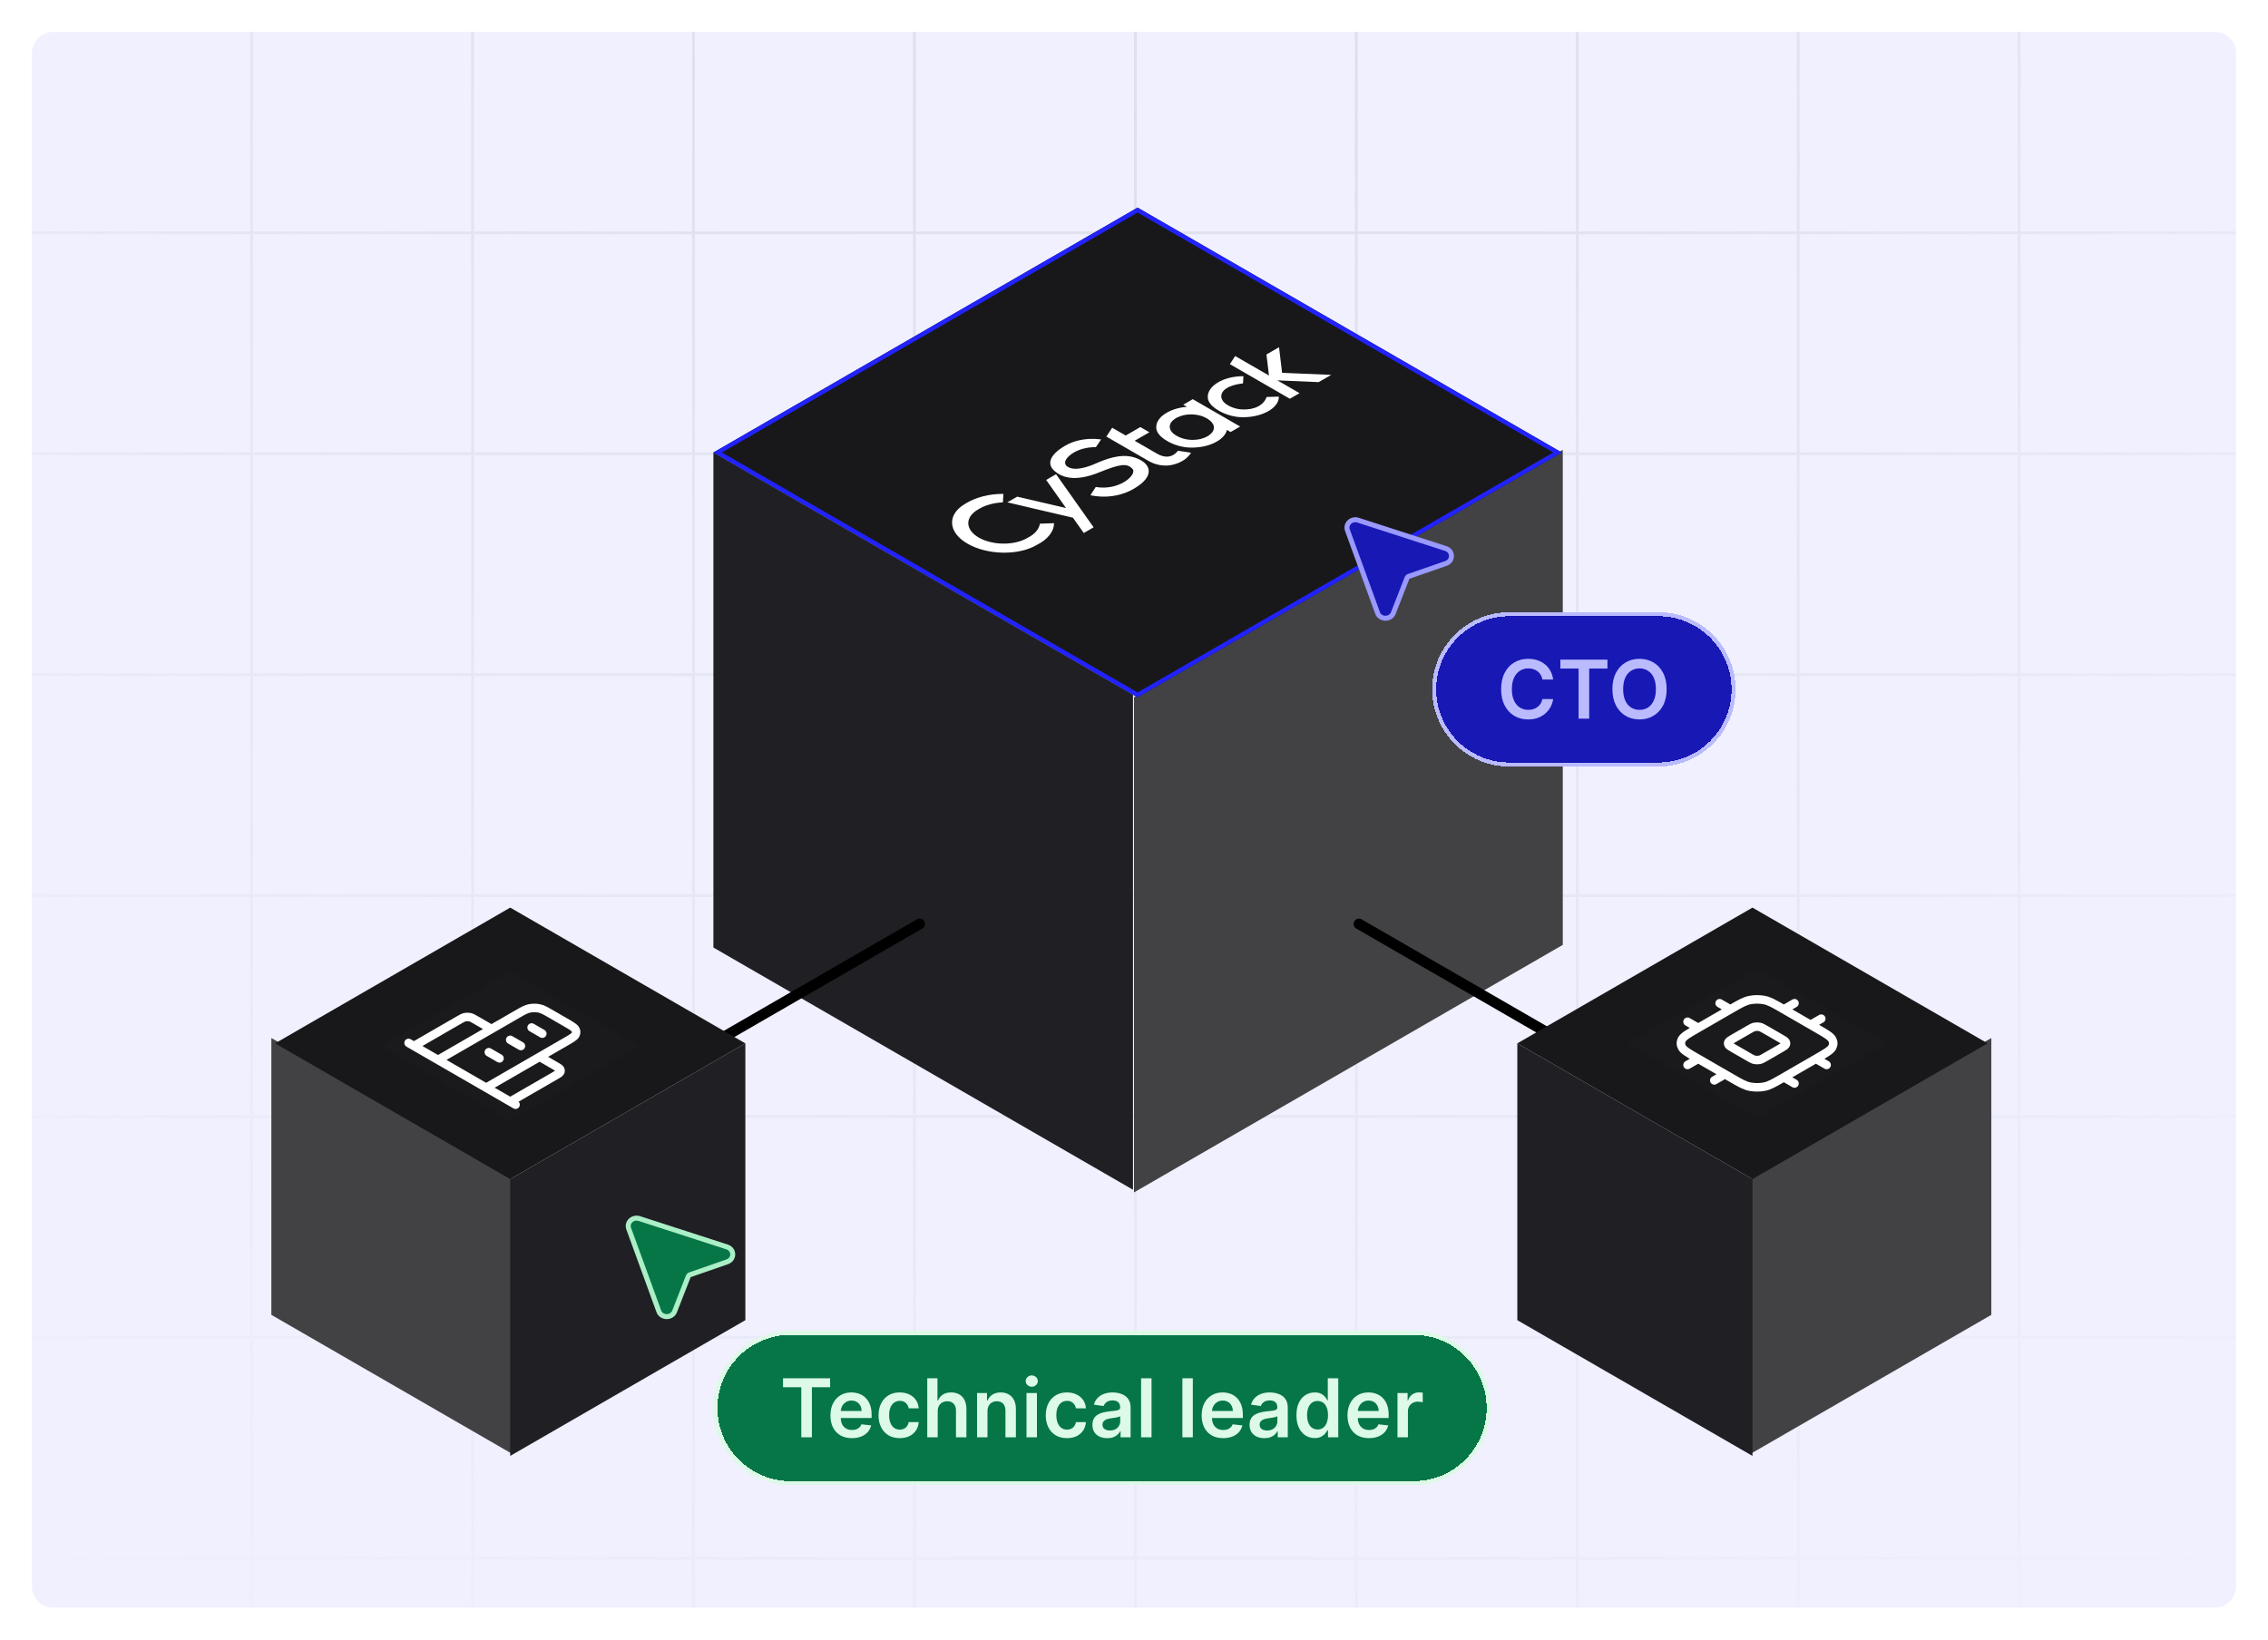
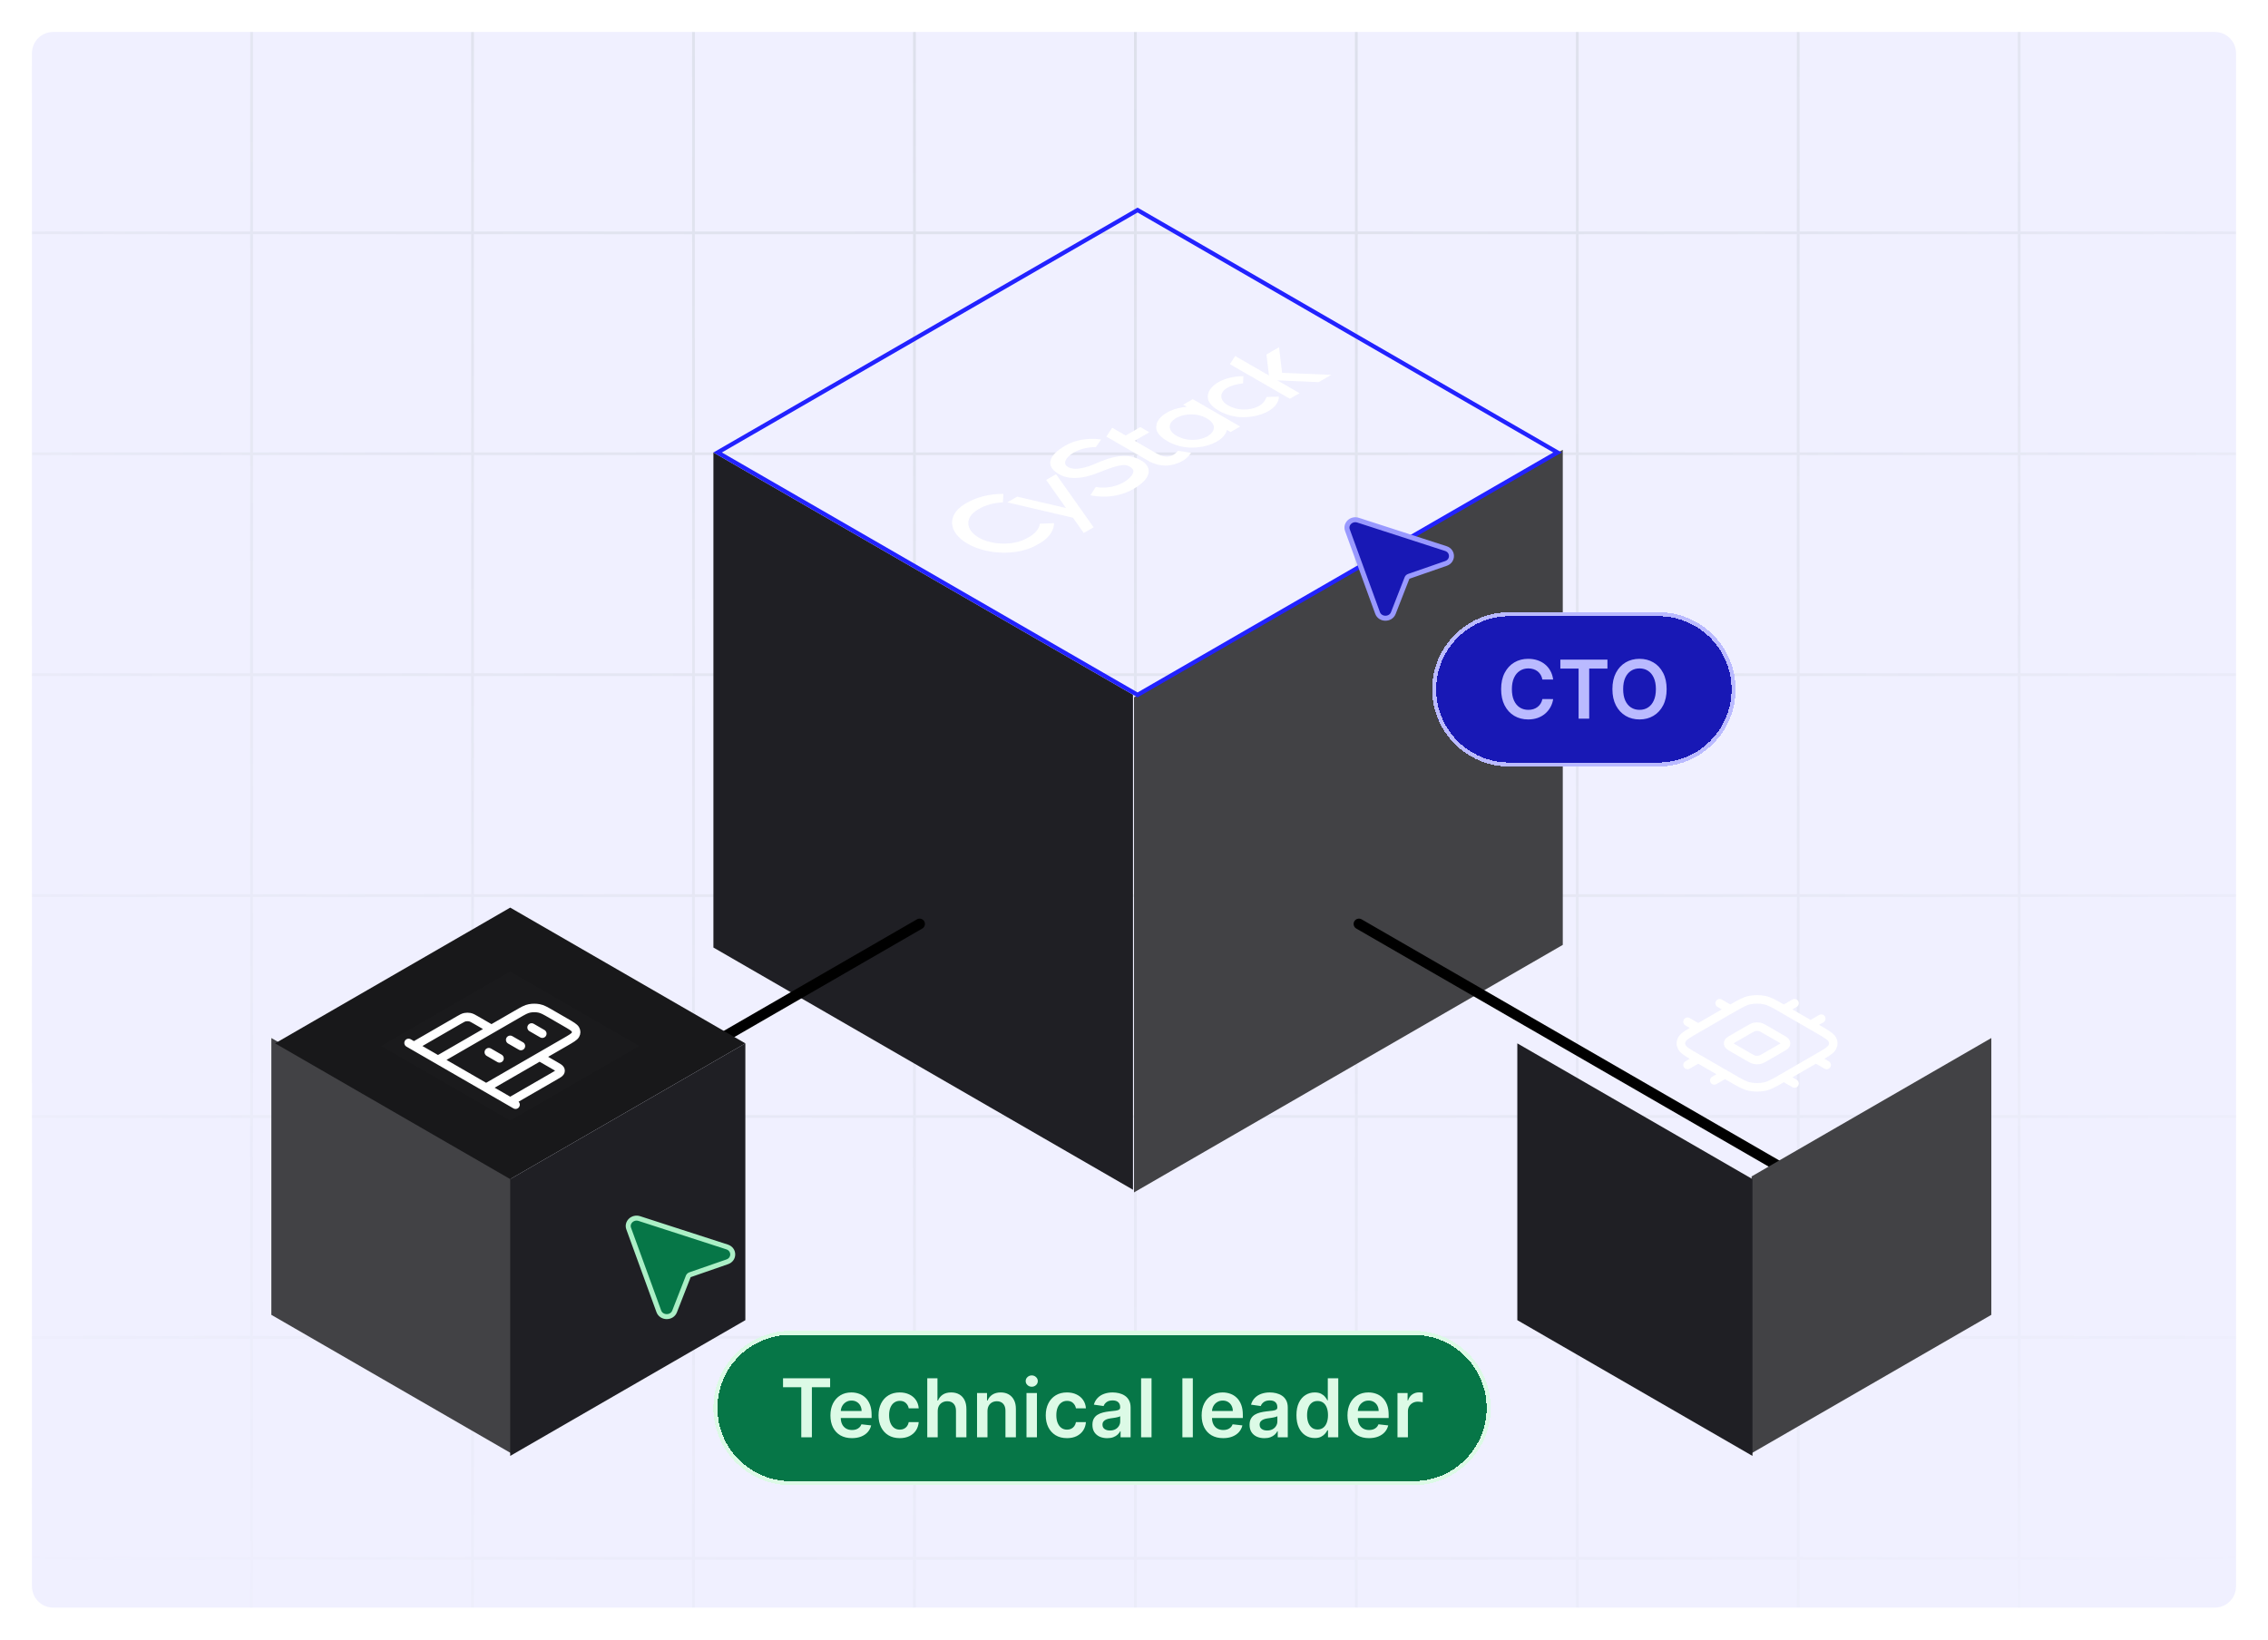
<svg xmlns="http://www.w3.org/2000/svg" width="426" height="308" viewBox="0 0 426 308" fill="none">
  <g filter="url(#filter0_d_1938_41744)">
    <g clip-path="url(#clip0_1938_41744)">
      <path d="M6 10C6 7.791 7.791 6 10 6H416C418.209 6 420 7.791 420 10V298C420 300.209 418.209 302 416 302H10C7.791 302 6 300.209 6 298V10Z" fill="#F0F0FF" />
      <mask id="mask0_1938_41744" style="mask-type:alpha" maskUnits="userSpaceOnUse" x="-161" y="-288" width="748" height="747">
        <rect width="747" height="747" transform="translate(-160.5 -288)" fill="url(#paint0_radial_1938_41744)" />
      </mask>
      <g mask="url(#mask0_1938_41744)">
        <g clip-path="url(#clip1_1938_41744)">
          <g clip-path="url(#clip2_1938_41744)">
            <line x1="5.759" y1="-288" x2="5.759" y2="459" stroke="#D0D5DD" stroke-width="0.519" />
            <line x1="47.259" y1="-288" x2="47.259" y2="459" stroke="#D0D5DD" stroke-width="0.519" />
            <line x1="88.759" y1="-288" x2="88.759" y2="459" stroke="#D0D5DD" stroke-width="0.519" />
            <line x1="130.259" y1="-288" x2="130.259" y2="459" stroke="#D0D5DD" stroke-width="0.519" />
            <line x1="171.759" y1="-288" x2="171.759" y2="459" stroke="#D0D5DD" stroke-width="0.519" />
            <line x1="213.259" y1="-288" x2="213.259" y2="459" stroke="#D0D5DD" stroke-width="0.519" />
            <line x1="254.759" y1="-288" x2="254.759" y2="459" stroke="#D0D5DD" stroke-width="0.519" />
            <line x1="296.259" y1="-288" x2="296.259" y2="459" stroke="#D0D5DD" stroke-width="0.519" />
            <line x1="337.759" y1="-288" x2="337.759" y2="459" stroke="#D0D5DD" stroke-width="0.519" />
            <line x1="379.259" y1="-288" x2="379.259" y2="459" stroke="#D0D5DD" stroke-width="0.519" />
          </g>
          <g clip-path="url(#clip3_1938_41744)">
            <line x1="-285" y1="43.741" x2="711" y2="43.741" stroke="#D0D5DD" stroke-width="0.519" />
            <line x1="-285" y1="85.241" x2="711" y2="85.241" stroke="#D0D5DD" stroke-width="0.519" />
            <line x1="-285" y1="126.741" x2="711" y2="126.741" stroke="#D0D5DD" stroke-width="0.519" />
            <line x1="-285" y1="168.241" x2="711" y2="168.241" stroke="#D0D5DD" stroke-width="0.519" />
            <line x1="-285" y1="209.741" x2="711" y2="209.741" stroke="#D0D5DD" stroke-width="0.519" />
            <line x1="-285" y1="251.241" x2="711" y2="251.241" stroke="#D0D5DD" stroke-width="0.519" />
            <line x1="-285" y1="292.741" x2="711" y2="292.741" stroke="#D0D5DD" stroke-width="0.519" />
          </g>
        </g>
      </g>
      <rect width="93" height="93" transform="matrix(0.866 -0.5 2.20305e-08 1 213 131)" fill="#424245" />
      <path d="M134 85L212.808 130.5L212.808 223.5L134 178L134 85Z" fill="#1F1F24" />
      <g filter="url(#filter1_ddd_1938_41744)">
-         <rect width="92" height="92" transform="matrix(0.866 -0.5 0.866 0.5 134 85)" fill="#18181A" />
        <rect x="0.796" width="91.08" height="91.08" transform="matrix(0.866 -0.5 0.866 0.5 134.107 85.398)" stroke="#2222FF" stroke-width="0.92" />
        <path d="M244.092 73.859L239.928 71.455L240.607 71.483L247.679 71.787L250.042 70.423L240.816 70.032L240.242 65.226L237.88 66.59L238.292 70.047L238.303 70.147L238.304 70.147L238.351 70.544L232.002 66.88L231.009 68.407L242.271 74.91L244.092 73.859Z" fill="white" />
        <path d="M237.902 74.577C237.366 76.127 235.644 77.015 233.33 76.919C232.904 76.899 232.487 76.836 232.098 76.733C232.064 76.725 232.032 76.714 231.999 76.705C231.651 76.608 231.325 76.486 231.03 76.342C230.786 76.224 230.561 76.094 230.356 75.953C229.821 75.586 229.49 75.134 229.407 74.657C229.239 73.32 230.782 72.324 233.479 72.017C233.495 71.703 233.509 71.392 233.531 71.048C233.531 70.927 233.54 70.8 233.55 70.673C229.736 70.645 226.611 72.589 226.868 74.789C226.952 75.506 227.51 76.183 228.315 76.763C228.323 76.768 228.331 76.772 228.34 76.777C228.545 76.923 228.766 77.061 229.001 77.191C229.181 77.294 229.362 77.393 229.556 77.487L229.661 77.531C230.665 77.996 231.838 78.318 233.079 78.366C236.888 78.514 240.257 76.709 240.208 74.509L239.977 74.515L237.902 74.577Z" fill="white" />
        <path d="M221.728 84.743L221.722 84.747C221.567 84.722 221.41 84.698 221.253 84.674C221.213 84.728 221.179 84.774 221.143 84.815C220.162 85.943 218.851 86.093 217.354 85.244C216.387 84.694 215.436 84.136 214.477 83.583L213.121 82.8L215.883 81.205L214.211 80.239L214.194 80.249L214.172 80.236L211.436 81.816C211.105 81.625 210.772 81.433 210.439 81.241C209.918 80.94 209.4 80.641 208.901 80.352L207.808 82.017L215.984 86.737L215.99 86.734C217.458 87.485 219.096 87.663 220.59 87.224C222.14 86.769 223.1 86.018 223.72 85.053C223.169 84.969 222.441 84.855 221.728 84.743Z" fill="white" />
        <path d="M213.065 85.931C210.445 85.102 207.515 86.35 206.015 86.987C205.509 87.204 202.097 88.823 200.447 87.624C199.24 86.749 201.025 84.932 203.447 84.294C204.16 84.107 205.042 83.967 205.832 84.011L206.823 82.548C206.138 82.456 205.433 82.425 204.732 82.454C203.379 82.506 201.648 82.8 200.049 83.738C196.87 85.607 196.746 87.307 198.034 88.442C199.322 89.577 201.691 90.667 206.462 88.738C210.489 87.109 211.716 86.976 212.735 88.106C213.647 89.111 210.298 92.243 205.812 91.483L204.814 93.031C205.649 93.221 209.339 93.917 212.945 91.826C217.228 89.353 216.125 86.897 213.065 85.931Z" fill="white" />
        <path d="M195.321 98.379C195.175 99.415 194.333 100.376 192.974 101.056L192.923 101.086C190.463 102.506 186.396 102.459 183.84 100.983C181.283 99.508 181.221 97.17 183.658 95.737C183.743 95.688 183.823 95.632 183.916 95.587C185.097 94.883 186.68 94.45 188.372 94.37L188.441 93.299L188.469 92.776C185.803 92.755 183.283 93.451 181.613 94.456C181.487 94.52 181.371 94.595 181.252 94.664C177.856 96.674 178.033 99.996 181.736 102.134C185.439 104.272 191.228 104.395 194.667 102.409L194.74 102.367C195.755 101.86 196.569 101.232 197.127 100.527C197.685 99.822 197.974 99.056 197.974 98.28L197.047 98.316L195.321 98.379Z" fill="white" />
        <path d="M222.245 76.023L222.935 76.421L222.878 76.426C221.765 76.522 220.713 76.782 219.825 77.181L219.793 77.2C219.647 77.265 219.507 77.335 219.372 77.406C219.302 77.446 219.232 77.486 219.161 77.527C219.091 77.568 219.021 77.608 218.951 77.649C218.828 77.727 218.707 77.808 218.595 77.892L218.562 77.91C217.87 78.423 217.42 79.03 217.254 79.673L217.246 79.706C217.222 79.8 217.21 79.897 217.199 79.993C217.192 80.056 217.187 80.121 217.184 80.184C217.184 80.206 217.18 80.227 217.18 80.248C217.18 80.332 217.174 80.415 217.19 80.498C217.275 81.215 217.832 81.892 218.636 82.472C218.644 82.477 218.653 82.482 218.661 82.487C218.867 82.632 219.087 82.77 219.322 82.9C219.502 83.004 219.679 83.106 219.878 83.196L219.982 83.241C220.991 83.702 222.159 84.028 223.4 84.076C223.544 84.081 223.686 84.079 223.828 84.08L223.828 84.087C223.908 84.088 223.985 84.083 224.065 84.082L224.151 84.079C225.715 84.041 227.203 83.68 228.343 83.061C228.411 83.022 228.479 82.983 228.547 82.944C228.616 82.904 228.684 82.865 228.751 82.826C229.676 82.256 230.273 81.535 230.459 80.762L231.149 81.16L232.938 80.127L224.037 74.988L222.245 76.023ZM226.994 78.793C227.243 78.964 227.453 79.152 227.621 79.353C227.638 79.372 227.656 79.39 227.671 79.409C227.849 79.634 227.958 79.875 227.994 80.121C228.044 80.476 227.954 80.834 227.732 81.166C227.523 81.435 227.243 81.684 226.902 81.903L226.738 81.998C226.359 82.195 225.928 82.356 225.463 82.476C224.887 82.605 224.268 82.656 223.653 82.627C223.226 82.607 222.809 82.544 222.419 82.441C222.387 82.432 222.355 82.422 222.321 82.413C221.973 82.316 221.648 82.194 221.352 82.05C221.109 81.932 220.884 81.802 220.68 81.662C220.21 81.347 219.897 80.966 219.773 80.557C219.649 80.148 219.719 79.728 219.976 79.34C220.187 79.063 220.473 78.807 220.823 78.581L220.985 78.488C221.376 78.285 221.819 78.12 222.299 77.999C222.971 77.85 223.699 77.809 224.408 77.88C225.116 77.952 225.777 78.133 226.321 78.404C226.565 78.522 226.79 78.652 226.994 78.793Z" fill="white" />
        <path d="M196.5 90.157L200.233 95.44L191.058 93.299L189.2 94.372L201.532 97.257L203.56 100.122L203.562 100.127L205.247 99.155L205.245 99.15L205.41 99.054L198.361 89.083L196.5 90.157Z" fill="white" />
      </g>
      <path d="M255.25 173.567L340.982 223.064" stroke="black" stroke-width="2" stroke-linecap="round" />
      <path d="M172.732 173.567L87 223.064" stroke="black" stroke-width="2" stroke-linecap="round" />
      <rect width="52" height="52" transform="matrix(-0.866 -0.5 -2.20305e-08 1 96 221)" fill="#424245" />
      <rect width="51" height="52" transform="matrix(-0.866 0.5 2.20305e-08 1 140 196)" fill="#1F1F24" />
      <g clip-path="url(#clip4_1938_41744)">
        <rect width="51" height="51" transform="matrix(-0.866 -0.5 -0.866 0.5 140 196)" fill="#18181A" />
        <g clip-path="url(#clip5_1938_41744)">
          <rect width="28" height="28" transform="matrix(-0.866 -0.5 -0.866 0.5 120.081 196.5)" fill="white" fill-opacity="0.01" />
          <g clip-path="url(#clip6_1938_41744)">
            <path d="M101.359 198.53L104.272 200.213C104.835 200.537 105.116 200.7 105.222 200.887C105.315 201.052 105.315 201.229 105.222 201.394C105.116 201.581 104.835 201.744 104.272 202.069L95.833 206.942M92.316 193.31L89.402 191.627C88.84 191.302 88.558 191.14 88.234 191.079C87.948 191.026 87.641 191.026 87.356 191.079C87.031 191.14 86.75 191.302 86.187 191.627L77.747 196.5M82.269 199.11L97.139 190.525C98.264 189.875 98.827 189.55 99.476 189.429C100.047 189.322 100.661 189.322 101.232 189.429C101.881 189.55 102.444 189.875 103.569 190.525L106.181 192.033C107.307 192.683 107.87 193.008 108.08 193.383C108.266 193.712 108.266 194.067 108.08 194.397C107.87 194.771 107.307 195.096 106.181 195.746L91.311 204.331M76.743 195.92L96.837 207.522M101.861 194.18L99.852 193.019M97.842 196.5L95.833 195.34M93.823 198.82L91.814 197.66" stroke="white" stroke-width="1.6" stroke-linecap="round" stroke-linejoin="round" />
          </g>
        </g>
      </g>
      <rect width="52" height="52" transform="matrix(0.866 -0.5 2.20305e-08 1 329 221)" fill="#424245" />
      <rect width="51" height="52" transform="matrix(0.866 0.5 -2.20305e-08 1 285 196)" fill="#1F1F24" />
      <g clip-path="url(#clip7_1938_41744)">
-         <rect width="51" height="51" transform="matrix(0.866 -0.5 0.866 0.5 285 196)" fill="#18181A" />
        <g clip-path="url(#clip8_1938_41744)">
          <rect width="28" height="28" transform="matrix(0.866 -0.5 0.866 0.5 305.785 196)" fill="white" fill-opacity="0.01" />
          <g clip-path="url(#clip9_1938_41744)">
            <path d="M316.972 191.939L318.981 193.1M323 188.459L325.01 189.619M335.057 202.381L337.067 203.541M341.085 198.9L343.095 200.061M335.057 189.619L337.067 188.459M340.081 192.519L342.09 191.359M316.972 200.061L318.981 198.9M321.996 202.961L324.005 201.801M334.856 202.497L341.286 198.784C342.975 197.81 343.819 197.322 344.135 196.761C344.413 196.266 344.413 195.734 344.135 195.239C343.819 194.678 342.975 194.19 341.286 193.216L334.856 189.503C333.168 188.528 332.324 188.041 331.351 187.859C330.495 187.698 329.572 187.698 328.716 187.859C327.743 188.041 326.899 188.528 325.211 189.503L318.78 193.216C317.092 194.19 316.248 194.678 315.932 195.239C315.654 195.734 315.654 196.266 315.932 196.761C316.248 197.322 317.092 197.81 318.78 198.784L325.211 202.497C326.899 203.472 327.743 203.959 328.716 204.141C329.572 204.302 330.495 204.302 331.351 204.141C332.324 203.959 333.168 203.472 334.856 202.497ZM331.641 198.552L334.454 196.928C335.017 196.603 335.298 196.441 335.404 196.254C335.496 196.089 335.496 195.911 335.404 195.746C335.298 195.559 335.017 195.397 334.454 195.072L331.641 193.448C331.078 193.123 330.797 192.96 330.473 192.899C330.187 192.846 329.88 192.846 329.594 192.899C329.27 192.96 328.989 193.123 328.426 193.448L325.613 195.072C325.05 195.397 324.769 195.559 324.663 195.746C324.57 195.911 324.57 196.089 324.663 196.254C324.769 196.441 325.05 196.603 325.613 196.928L328.426 198.552C328.989 198.877 329.27 199.04 329.594 199.101C329.88 199.154 330.187 199.154 330.472 199.101C330.797 199.04 331.078 198.877 331.641 198.552Z" stroke="white" stroke-width="1.6" stroke-linecap="round" stroke-linejoin="round" />
          </g>
        </g>
      </g>
      <path d="M271.566 103.05L255.086 97.717C253.847 97.316 252.663 98.433 253.088 99.6L258.745 115.136C259.226 116.455 261.198 116.476 261.708 115.166L264.271 108.605C264.302 108.525 264.351 108.453 264.415 108.394C264.478 108.334 264.555 108.288 264.639 108.259L271.599 105.843C272.988 105.362 272.966 103.502 271.566 103.05Z" fill="#1818B5" stroke="#9999FF" stroke-width="0.938" />
      <g filter="url(#filter2_dd_1938_41744)">
        <path d="M269 127.5C269 119.492 275.492 113 283.5 113H311.5C319.508 113 326 119.492 326 127.5C326 135.508 319.508 142 311.5 142H283.5C275.492 142 269 135.508 269 127.5Z" fill="#1818B5" shape-rendering="crispEdges" />
        <path d="M269.381 127.5C269.381 119.702 275.702 113.381 283.5 113.381H311.5C319.298 113.381 325.619 119.702 325.619 127.5C325.619 135.298 319.298 141.619 311.5 141.619H283.5C275.702 141.619 269.381 135.298 269.381 127.5Z" stroke="#BABAFF" stroke-width="0.762" shape-rendering="crispEdges" />
        <path d="M291.73 125.654H289.706C289.648 125.322 289.541 125.028 289.386 124.772C289.231 124.512 289.038 124.292 288.807 124.111C288.576 123.931 288.313 123.796 288.017 123.705C287.724 123.612 287.409 123.565 287.069 123.565C286.467 123.565 285.933 123.716 285.467 124.019C285.002 124.319 284.637 124.759 284.374 125.34C284.11 125.918 283.978 126.623 283.978 127.457C283.978 128.305 284.11 129.019 284.374 129.6C284.641 130.178 285.005 130.615 285.467 130.91C285.933 131.203 286.465 131.349 287.064 131.349C287.396 131.349 287.706 131.306 287.995 131.219C288.287 131.129 288.549 130.997 288.78 130.824C289.015 130.651 289.211 130.438 289.37 130.185C289.532 129.933 289.644 129.644 289.706 129.319L291.73 129.33C291.654 129.857 291.49 130.351 291.238 130.813C290.989 131.275 290.662 131.683 290.258 132.036C289.854 132.387 289.381 132.661 288.84 132.859C288.298 133.054 287.697 133.152 287.037 133.152C286.063 133.152 285.193 132.926 284.428 132.475C283.663 132.024 283.06 131.372 282.62 130.521C282.179 129.669 281.959 128.648 281.959 127.457C281.959 126.262 282.181 125.241 282.625 124.393C283.069 123.541 283.674 122.89 284.439 122.439C285.204 121.988 286.07 121.762 287.037 121.762C287.654 121.762 288.228 121.849 288.758 122.022C289.289 122.195 289.762 122.45 290.177 122.785C290.592 123.117 290.933 123.525 291.2 124.009C291.47 124.489 291.647 125.037 291.73 125.654ZM293.082 123.597V121.914H301.927V123.597H298.501V133H296.509V123.597H293.082ZM313.047 127.457C313.047 128.651 312.824 129.674 312.376 130.526C311.932 131.374 311.326 132.024 310.557 132.475C309.792 132.926 308.924 133.152 307.954 133.152C306.983 133.152 306.113 132.926 305.344 132.475C304.579 132.02 303.973 131.369 303.526 130.521C303.082 129.669 302.86 128.648 302.86 127.457C302.86 126.262 303.082 125.241 303.526 124.393C303.973 123.541 304.579 122.89 305.344 122.439C306.113 121.988 306.983 121.762 307.954 121.762C308.924 121.762 309.792 121.988 310.557 122.439C311.326 122.89 311.932 123.541 312.376 124.393C312.824 125.241 313.047 126.262 313.047 127.457ZM311.028 127.457C311.028 126.616 310.897 125.907 310.633 125.329C310.373 124.748 310.012 124.31 309.551 124.014C309.089 123.715 308.556 123.565 307.954 123.565C307.351 123.565 306.819 123.715 306.357 124.014C305.895 124.31 305.532 124.748 305.269 125.329C305.009 125.907 304.879 126.616 304.879 127.457C304.879 128.298 305.009 129.009 305.269 129.59C305.532 130.167 305.895 130.606 306.357 130.905C306.819 131.201 307.351 131.349 307.954 131.349C308.556 131.349 309.089 131.201 309.551 130.905C310.012 130.606 310.373 130.167 310.633 129.59C310.897 129.009 311.028 128.298 311.028 127.457Z" fill="#BABAFF" />
      </g>
      <path d="M136.566 234.247L120.086 228.914C118.847 228.513 117.663 229.631 118.088 230.797L123.745 246.333C124.226 247.652 126.198 247.673 126.708 246.363L129.271 239.802C129.302 239.723 129.351 239.651 129.415 239.591C129.478 239.531 129.555 239.485 129.639 239.456L136.599 237.04C137.988 236.559 137.966 234.7 136.566 234.247Z" fill="#067647" stroke="#ABEFC6" stroke-width="0.938" />
      <g filter="url(#filter3_dd_1938_41744)">
        <path d="M134 262.5C134 254.492 140.492 248 148.5 248H265.5C273.508 248 280 254.492 280 262.5C280 270.508 273.508 277 265.5 277H148.5C140.492 277 134 270.508 134 262.5Z" fill="#067647" shape-rendering="crispEdges" />
        <path d="M134.381 262.5C134.381 254.702 140.702 248.381 148.5 248.381H265.5C273.298 248.381 279.619 254.702 279.619 262.5C279.619 270.298 273.298 276.619 265.5 276.619H148.5C140.702 276.619 134.381 270.298 134.381 262.5Z" stroke="#DCFAE6" stroke-width="0.762" shape-rendering="crispEdges" />
        <path d="M147.078 258.597V256.914H155.924V258.597H152.497V268H150.505V258.597H147.078ZM160.017 268.162C159.184 268.162 158.464 267.989 157.857 267.643C157.255 267.293 156.791 266.798 156.466 266.16C156.141 265.517 155.979 264.761 155.979 263.891C155.979 263.036 156.141 262.285 156.466 261.639C156.795 260.99 157.253 260.485 157.841 260.124C158.429 259.759 159.121 259.577 159.914 259.577C160.427 259.577 160.91 259.66 161.365 259.826C161.824 259.988 162.228 260.241 162.578 260.584C162.931 260.927 163.209 261.363 163.411 261.894C163.613 262.421 163.715 263.049 163.715 263.778V264.379H156.899V263.058H161.836C161.833 262.682 161.751 262.349 161.593 262.056C161.434 261.76 161.212 261.528 160.927 261.358C160.645 261.188 160.317 261.104 159.942 261.104C159.541 261.104 159.189 261.201 158.886 261.396C158.583 261.587 158.346 261.84 158.177 262.154C158.011 262.464 157.926 262.805 157.922 263.177V264.33C157.922 264.813 158.011 265.228 158.188 265.575C158.364 265.918 158.612 266.181 158.929 266.365C159.247 266.546 159.619 266.636 160.044 266.636C160.329 266.636 160.587 266.596 160.818 266.517C161.049 266.434 161.25 266.313 161.419 266.154C161.589 265.995 161.717 265.799 161.804 265.564L163.633 265.77C163.518 266.253 163.298 266.676 162.973 267.036C162.652 267.394 162.24 267.672 161.739 267.87C161.237 268.065 160.663 268.162 160.017 268.162ZM168.999 268.162C168.169 268.162 167.456 267.98 166.861 267.616C166.269 267.251 165.813 266.748 165.491 266.105C165.174 265.459 165.015 264.716 165.015 263.875C165.015 263.031 165.177 262.285 165.502 261.639C165.827 260.99 166.285 260.485 166.877 260.124C167.473 259.759 168.176 259.577 168.988 259.577C169.663 259.577 170.26 259.702 170.78 259.951C171.303 260.196 171.72 260.544 172.031 260.995C172.341 261.443 172.518 261.966 172.561 262.565H170.688C170.612 262.165 170.432 261.831 170.147 261.564C169.865 261.293 169.488 261.158 169.015 261.158C168.615 261.158 168.263 261.266 167.96 261.482C167.657 261.695 167.42 262.002 167.251 262.403C167.085 262.803 167.002 263.283 167.002 263.843C167.002 264.409 167.085 264.896 167.251 265.304C167.417 265.708 167.649 266.021 167.949 266.241C168.252 266.457 168.608 266.565 169.015 266.565C169.304 266.565 169.562 266.511 169.79 266.403C170.02 266.291 170.214 266.131 170.369 265.921C170.524 265.712 170.63 265.458 170.688 265.158H172.561C172.514 265.746 172.341 266.268 172.041 266.722C171.742 267.174 171.334 267.527 170.818 267.783C170.302 268.036 169.696 268.162 168.999 268.162ZM176.13 263.128V268H174.17V256.914H176.086V261.098H176.184C176.379 260.629 176.68 260.259 177.088 259.988C177.499 259.714 178.023 259.577 178.658 259.577C179.235 259.577 179.739 259.698 180.168 259.94C180.597 260.182 180.929 260.535 181.164 261.001C181.402 261.466 181.521 262.035 181.521 262.706V268H179.562V263.009C179.562 262.45 179.417 262.015 179.129 261.704C178.844 261.39 178.443 261.233 177.927 261.233C177.58 261.233 177.27 261.309 176.996 261.461C176.725 261.609 176.512 261.824 176.357 262.105C176.206 262.386 176.13 262.728 176.13 263.128ZM185.478 263.128V268H183.519V259.685H185.392V261.098H185.489C185.68 260.633 185.985 260.263 186.404 259.988C186.826 259.714 187.348 259.577 187.968 259.577C188.542 259.577 189.042 259.7 189.468 259.945C189.897 260.191 190.229 260.546 190.464 261.012C190.702 261.477 190.819 262.042 190.816 262.706V268H188.856V263.009C188.856 262.453 188.712 262.018 188.423 261.704C188.138 261.39 187.743 261.233 187.238 261.233C186.895 261.233 186.59 261.309 186.323 261.461C186.059 261.609 185.852 261.824 185.7 262.105C185.552 262.386 185.478 262.728 185.478 263.128ZM192.808 268V259.685H194.767V268H192.808ZM193.793 258.505C193.483 258.505 193.216 258.402 192.992 258.197C192.768 257.987 192.656 257.737 192.656 257.444C192.656 257.148 192.768 256.897 192.992 256.692C193.216 256.482 193.483 256.378 193.793 256.378C194.107 256.378 194.374 256.482 194.594 256.692C194.818 256.897 194.93 257.148 194.93 257.444C194.93 257.737 194.818 257.987 194.594 258.197C194.374 258.402 194.107 258.505 193.793 258.505ZM200.409 268.162C199.579 268.162 198.867 267.98 198.271 267.616C197.679 267.251 197.223 266.748 196.902 266.105C196.584 265.459 196.425 264.716 196.425 263.875C196.425 263.031 196.588 262.285 196.912 261.639C197.237 260.99 197.696 260.485 198.287 260.124C198.883 259.759 199.587 259.577 200.399 259.577C201.073 259.577 201.671 259.702 202.19 259.951C202.714 260.196 203.13 260.544 203.441 260.995C203.751 261.443 203.928 261.966 203.971 262.565H202.098C202.023 262.165 201.842 261.831 201.557 261.564C201.276 261.293 200.898 261.158 200.426 261.158C200.025 261.158 199.673 261.266 199.37 261.482C199.067 261.695 198.831 262.002 198.661 262.403C198.495 262.803 198.412 263.283 198.412 263.843C198.412 264.409 198.495 264.896 198.661 265.304C198.827 265.708 199.06 266.021 199.359 266.241C199.662 266.457 200.018 266.565 200.426 266.565C200.714 266.565 200.972 266.511 201.2 266.403C201.431 266.291 201.624 266.131 201.779 265.921C201.934 265.712 202.041 265.458 202.098 265.158H203.971C203.924 265.746 203.751 266.268 203.452 266.722C203.152 267.174 202.744 267.527 202.228 267.783C201.712 268.036 201.106 268.162 200.409 268.162ZM207.973 268.168C207.446 268.168 206.972 268.074 206.549 267.886C206.131 267.695 205.799 267.414 205.553 267.042C205.312 266.67 205.191 266.212 205.191 265.667C205.191 265.198 205.277 264.81 205.45 264.503C205.624 264.196 205.86 263.951 206.16 263.767C206.459 263.583 206.797 263.444 207.172 263.35C207.551 263.253 207.942 263.182 208.347 263.139C208.834 263.088 209.229 263.043 209.532 263.004C209.835 262.96 210.055 262.895 210.192 262.809C210.333 262.719 210.404 262.58 210.404 262.392V262.359C210.404 261.952 210.283 261.636 210.041 261.412C209.799 261.188 209.451 261.076 208.996 261.076C208.516 261.076 208.135 261.181 207.854 261.39C207.576 261.6 207.388 261.847 207.291 262.132L205.461 261.872C205.606 261.367 205.844 260.945 206.176 260.606C206.508 260.263 206.914 260.006 207.394 259.837C207.874 259.664 208.404 259.577 208.985 259.577C209.386 259.577 209.785 259.624 210.182 259.718C210.579 259.812 210.941 259.967 211.27 260.183C211.598 260.396 211.862 260.687 212.06 261.055C212.262 261.423 212.363 261.883 212.363 262.435V268H210.479V266.858H210.414C210.295 267.089 210.127 267.305 209.911 267.507C209.698 267.706 209.429 267.866 209.104 267.989C208.783 268.108 208.406 268.168 207.973 268.168ZM208.482 266.728C208.875 266.728 209.216 266.65 209.505 266.495C209.794 266.336 210.016 266.127 210.171 265.867C210.33 265.607 210.409 265.324 210.409 265.017V264.038C210.348 264.088 210.243 264.135 210.095 264.178C209.951 264.222 209.788 264.259 209.608 264.292C209.427 264.324 209.249 264.353 209.072 264.379C208.895 264.404 208.742 264.425 208.612 264.444C208.319 264.483 208.058 264.548 207.827 264.638C207.596 264.729 207.414 264.855 207.28 265.017C207.147 265.176 207.08 265.382 207.08 265.634C207.08 265.995 207.212 266.268 207.475 266.452C207.738 266.636 208.074 266.728 208.482 266.728ZM216.293 256.914V268H214.334V256.914H216.293ZM224.049 256.914V268H222.089V256.914H224.049ZM229.745 268.162C228.911 268.162 228.191 267.989 227.585 267.643C226.982 267.293 226.519 266.798 226.194 266.16C225.869 265.517 225.707 264.761 225.707 263.891C225.707 263.036 225.869 262.285 226.194 261.639C226.522 260.99 226.981 260.485 227.569 260.124C228.157 259.759 228.848 259.577 229.642 259.577C230.155 259.577 230.638 259.66 231.093 259.826C231.551 259.988 231.955 260.241 232.305 260.584C232.659 260.927 232.937 261.363 233.139 261.894C233.341 262.421 233.442 263.049 233.442 263.778V264.379H226.627V263.058H231.564C231.56 262.682 231.479 262.349 231.32 262.056C231.161 261.76 230.94 261.528 230.654 261.358C230.373 261.188 230.045 261.104 229.669 261.104C229.269 261.104 228.917 261.201 228.614 261.396C228.31 261.587 228.074 261.84 227.904 262.154C227.738 262.464 227.654 262.805 227.65 263.177V264.33C227.65 264.813 227.738 265.228 227.915 265.575C228.092 265.918 228.339 266.181 228.657 266.365C228.975 266.546 229.346 266.636 229.772 266.636C230.057 266.636 230.315 266.596 230.546 266.517C230.777 266.434 230.977 266.313 231.147 266.154C231.317 265.995 231.445 265.799 231.531 265.564L233.361 265.77C233.246 266.253 233.025 266.676 232.701 267.036C232.379 267.394 231.968 267.672 231.466 267.87C230.965 268.065 230.391 268.162 229.745 268.162ZM237.493 268.168C236.966 268.168 236.491 268.074 236.069 267.886C235.65 267.695 235.318 267.414 235.073 267.042C234.831 266.67 234.71 266.212 234.71 265.667C234.71 265.198 234.797 264.81 234.97 264.503C235.143 264.196 235.38 263.951 235.679 263.767C235.979 263.583 236.316 263.444 236.692 263.35C237.07 263.253 237.462 263.182 237.866 263.139C238.353 263.088 238.749 263.043 239.052 263.004C239.355 262.96 239.575 262.895 239.712 262.809C239.853 262.719 239.923 262.58 239.923 262.392V262.359C239.923 261.952 239.802 261.636 239.561 261.412C239.319 261.188 238.97 261.076 238.516 261.076C238.036 261.076 237.655 261.181 237.374 261.39C237.096 261.6 236.908 261.847 236.811 262.132L234.981 261.872C235.125 261.367 235.363 260.945 235.695 260.606C236.027 260.263 236.433 260.006 236.913 259.837C237.393 259.664 237.924 259.577 238.505 259.577C238.906 259.577 239.304 259.624 239.701 259.718C240.098 259.812 240.461 259.967 240.789 260.183C241.118 260.396 241.381 260.687 241.58 261.055C241.782 261.423 241.883 261.883 241.883 262.435V268H239.999V266.858H239.934C239.815 267.089 239.647 267.305 239.431 267.507C239.218 267.706 238.949 267.866 238.624 267.989C238.303 268.108 237.926 268.168 237.493 268.168ZM238.002 266.728C238.395 266.728 238.736 266.65 239.025 266.495C239.313 266.336 239.535 266.127 239.69 265.867C239.849 265.607 239.929 265.324 239.929 265.017V264.038C239.867 264.088 239.763 264.135 239.615 264.178C239.47 264.222 239.308 264.259 239.127 264.292C238.947 264.324 238.768 264.353 238.592 264.379C238.415 264.404 238.261 264.425 238.131 264.444C237.839 264.483 237.577 264.548 237.347 264.638C237.116 264.729 236.933 264.855 236.8 265.017C236.666 265.176 236.599 265.382 236.599 265.634C236.599 265.995 236.731 266.268 236.995 266.452C237.258 266.636 237.594 266.728 238.002 266.728ZM246.939 268.146C246.286 268.146 245.701 267.978 245.185 267.643C244.669 267.307 244.261 266.82 243.961 266.181C243.662 265.542 243.512 264.767 243.512 263.853C243.512 262.93 243.664 262.15 243.967 261.515C244.274 260.876 244.687 260.394 245.207 260.07C245.726 259.741 246.305 259.577 246.944 259.577C247.431 259.577 247.832 259.66 248.146 259.826C248.46 259.988 248.709 260.185 248.893 260.416C249.077 260.643 249.22 260.858 249.321 261.06H249.402V256.914H251.367V268H249.44V266.69H249.321C249.22 266.892 249.073 267.107 248.882 267.334C248.691 267.558 248.438 267.749 248.124 267.908C247.81 268.067 247.415 268.146 246.939 268.146ZM247.485 266.538C247.9 266.538 248.254 266.427 248.546 266.203C248.839 265.975 249.061 265.66 249.212 265.255C249.364 264.851 249.44 264.38 249.44 263.843C249.44 263.305 249.364 262.838 249.212 262.441C249.064 262.044 248.844 261.735 248.552 261.515C248.263 261.295 247.908 261.185 247.485 261.185C247.049 261.185 246.684 261.298 246.392 261.526C246.1 261.753 245.88 262.067 245.732 262.468C245.584 262.868 245.51 263.327 245.51 263.843C245.51 264.362 245.584 264.826 245.732 265.234C245.883 265.638 246.105 265.957 246.397 266.192C246.693 266.423 247.056 266.538 247.485 266.538ZM257.136 268.162C256.302 268.162 255.582 267.989 254.976 267.643C254.373 267.293 253.91 266.798 253.585 266.16C253.26 265.517 253.098 264.761 253.098 263.891C253.098 263.036 253.26 262.285 253.585 261.639C253.913 260.99 254.372 260.485 254.96 260.124C255.548 259.759 256.239 259.577 257.033 259.577C257.545 259.577 258.029 259.66 258.484 259.826C258.942 259.988 259.346 260.241 259.696 260.584C260.05 260.927 260.328 261.363 260.53 261.894C260.732 262.421 260.833 263.049 260.833 263.778V264.379H254.018V263.058H258.955C258.951 262.682 258.87 262.349 258.711 262.056C258.552 261.76 258.33 261.528 258.045 261.358C257.764 261.188 257.435 261.104 257.06 261.104C256.66 261.104 256.308 261.201 256.005 261.396C255.701 261.587 255.465 261.84 255.295 262.154C255.129 262.464 255.045 262.805 255.041 263.177V264.33C255.041 264.813 255.129 265.228 255.306 265.575C255.483 265.918 255.73 266.181 256.048 266.365C256.365 266.546 256.737 266.636 257.163 266.636C257.448 266.636 257.706 266.596 257.937 266.517C258.168 266.434 258.368 266.313 258.538 266.154C258.708 265.995 258.836 265.799 258.922 265.564L260.752 265.77C260.636 266.253 260.416 266.676 260.092 267.036C259.77 267.394 259.359 267.672 258.857 267.87C258.356 268.065 257.782 268.162 257.136 268.162ZM262.491 268V259.685H264.391V261.071H264.478C264.629 260.591 264.889 260.221 265.257 259.961C265.629 259.698 266.053 259.566 266.529 259.566C266.637 259.566 266.758 259.572 266.892 259.582C267.029 259.59 267.143 259.602 267.233 259.62V261.423C267.15 261.394 267.018 261.369 266.838 261.347C266.661 261.322 266.489 261.309 266.323 261.309C265.966 261.309 265.645 261.387 265.36 261.542C265.078 261.694 264.857 261.905 264.694 262.175C264.532 262.446 264.451 262.758 264.451 263.112V268H262.491Z" fill="#DCFAE6" />
      </g>
    </g>
  </g>
  <defs>
    <filter id="filter0_d_1938_41744" x="0" y="0" width="426" height="308" filterUnits="userSpaceOnUse" color-interpolation-filters="sRGB">
      <feFlood flood-opacity="0" result="BackgroundImageFix" />
      <feColorMatrix in="SourceAlpha" type="matrix" values="0 0 0 0 0 0 0 0 0 0 0 0 0 0 0 0 0 0 127 0" result="hardAlpha" />
      <feMorphology radius="6" operator="dilate" in="SourceAlpha" result="effect1_dropShadow_1938_41744" />
      <feOffset />
      <feComposite in2="hardAlpha" operator="out" />
      <feColorMatrix type="matrix" values="0 0 0 0 0.596 0 0 0 0 0.635 0 0 0 0 0.702 0 0 0 0.2 0" />
      <feBlend mode="normal" in2="BackgroundImageFix" result="effect1_dropShadow_1938_41744" />
      <feBlend mode="normal" in="SourceGraphic" in2="effect1_dropShadow_1938_41744" result="shape" />
    </filter>
    <filter id="filter1_ddd_1938_41744" x="115.755" y="20.755" width="195.838" height="128.489" filterUnits="userSpaceOnUse" color-interpolation-filters="sRGB">
      <feFlood flood-opacity="0" result="BackgroundImageFix" />
      <feColorMatrix in="SourceAlpha" type="matrix" values="0 0 0 0 0 0 0 0 0 0 0 0 0 0 0 0 0 0 127 0" result="hardAlpha" />
      <feMorphology radius="18.245" operator="dilate" in="SourceAlpha" result="effect1_dropShadow_1938_41744" />
      <feOffset />
      <feComposite in2="hardAlpha" operator="out" />
      <feColorMatrix type="matrix" values="0 0 0 0 0.157 0 0 0 0 0.624 0 0 0 0 0.957 0 0 0 0.05 0" />
      <feBlend mode="normal" in2="BackgroundImageFix" result="effect1_dropShadow_1938_41744" />
      <feColorMatrix in="SourceAlpha" type="matrix" values="0 0 0 0 0 0 0 0 0 0 0 0 0 0 0 0 0 0 127 0" result="hardAlpha" />
      <feMorphology radius="12.163" operator="dilate" in="SourceAlpha" result="effect2_dropShadow_1938_41744" />
      <feOffset />
      <feComposite in2="hardAlpha" operator="out" />
      <feColorMatrix type="matrix" values="0 0 0 0 0.157 0 0 0 0 0.624 0 0 0 0 0.957 0 0 0 0.1 0" />
      <feBlend mode="normal" in2="effect1_dropShadow_1938_41744" result="effect2_dropShadow_1938_41744" />
      <feColorMatrix in="SourceAlpha" type="matrix" values="0 0 0 0 0 0 0 0 0 0 0 0 0 0 0 0 0 0 127 0" result="hardAlpha" />
      <feMorphology radius="6.082" operator="dilate" in="SourceAlpha" result="effect3_dropShadow_1938_41744" />
      <feOffset />
      <feComposite in2="hardAlpha" operator="out" />
      <feColorMatrix type="matrix" values="0 0 0 0 0.156 0 0 0 0 0.622 0 0 0 0 0.959 0 0 0 0.2 0" />
      <feBlend mode="normal" in2="effect2_dropShadow_1938_41744" result="effect3_dropShadow_1938_41744" />
      <feBlend mode="normal" in="SourceGraphic" in2="effect3_dropShadow_1938_41744" result="shape" />
    </filter>
    <filter id="filter2_dd_1938_41744" x="266" y="111" width="63" height="35" filterUnits="userSpaceOnUse" color-interpolation-filters="sRGB">
      <feFlood flood-opacity="0" result="BackgroundImageFix" />
      <feColorMatrix in="SourceAlpha" type="matrix" values="0 0 0 0 0 0 0 0 0 0 0 0 0 0 0 0 0 0 127 0" result="hardAlpha" />
      <feOffset dy="1" />
      <feGaussianBlur stdDeviation="1" />
      <feComposite in2="hardAlpha" operator="out" />
      <feColorMatrix type="matrix" values="0 0 0 0 0.063 0 0 0 0 0.094 0 0 0 0 0.157 0 0 0 0.06 0" />
      <feBlend mode="normal" in2="BackgroundImageFix" result="effect1_dropShadow_1938_41744" />
      <feColorMatrix in="SourceAlpha" type="matrix" values="0 0 0 0 0 0 0 0 0 0 0 0 0 0 0 0 0 0 127 0" result="hardAlpha" />
      <feOffset dy="1" />
      <feGaussianBlur stdDeviation="1.5" />
      <feComposite in2="hardAlpha" operator="out" />
      <feColorMatrix type="matrix" values="0 0 0 0 0.063 0 0 0 0 0.094 0 0 0 0 0.157 0 0 0 0.1 0" />
      <feBlend mode="normal" in2="effect1_dropShadow_1938_41744" result="effect2_dropShadow_1938_41744" />
      <feBlend mode="normal" in="SourceGraphic" in2="effect2_dropShadow_1938_41744" result="shape" />
    </filter>
    <filter id="filter3_dd_1938_41744" x="131" y="246" width="152" height="35" filterUnits="userSpaceOnUse" color-interpolation-filters="sRGB">
      <feFlood flood-opacity="0" result="BackgroundImageFix" />
      <feColorMatrix in="SourceAlpha" type="matrix" values="0 0 0 0 0 0 0 0 0 0 0 0 0 0 0 0 0 0 127 0" result="hardAlpha" />
      <feOffset dy="1" />
      <feGaussianBlur stdDeviation="1" />
      <feComposite in2="hardAlpha" operator="out" />
      <feColorMatrix type="matrix" values="0 0 0 0 0.063 0 0 0 0 0.094 0 0 0 0 0.157 0 0 0 0.06 0" />
      <feBlend mode="normal" in2="BackgroundImageFix" result="effect1_dropShadow_1938_41744" />
      <feColorMatrix in="SourceAlpha" type="matrix" values="0 0 0 0 0 0 0 0 0 0 0 0 0 0 0 0 0 0 127 0" result="hardAlpha" />
      <feOffset dy="1" />
      <feGaussianBlur stdDeviation="1.5" />
      <feComposite in2="hardAlpha" operator="out" />
      <feColorMatrix type="matrix" values="0 0 0 0 0.063 0 0 0 0 0.094 0 0 0 0 0.157 0 0 0 0.1 0" />
      <feBlend mode="normal" in2="effect1_dropShadow_1938_41744" result="effect2_dropShadow_1938_41744" />
      <feBlend mode="normal" in="SourceGraphic" in2="effect2_dropShadow_1938_41744" result="shape" />
    </filter>
    <radialGradient id="paint0_radial_1938_41744" cx="0" cy="0" r="1" gradientUnits="userSpaceOnUse" gradientTransform="translate(373.5 -8.90493e-05) rotate(90) scale(747 389.886)">
      <stop />
      <stop offset="0.953" stop-opacity="0" />
    </radialGradient>
    <clipPath id="clip0_1938_41744">
      <path d="M6 10C6 7.791 7.791 6 10 6H416C418.209 6 420 7.791 420 10V298C420 300.209 418.209 302 416 302H10C7.791 302 6 300.209 6 298V10Z" fill="white" />
    </clipPath>
    <clipPath id="clip1_1938_41744">
      <rect width="996" height="747" fill="white" transform="translate(-285 -288)" />
    </clipPath>
    <clipPath id="clip2_1938_41744">
      <rect width="996" height="747" fill="white" transform="translate(-285 -288)" />
    </clipPath>
    <clipPath id="clip3_1938_41744">
      <rect width="996" height="747" fill="white" transform="translate(-285 -288)" />
    </clipPath>
    <clipPath id="clip4_1938_41744">
      <rect width="51" height="51" fill="white" transform="matrix(-0.866 -0.5 -0.866 0.5 140 196)" />
    </clipPath>
    <clipPath id="clip5_1938_41744">
      <rect width="28" height="28" fill="white" transform="matrix(-0.866 -0.5 -0.866 0.5 120.081 196.5)" />
    </clipPath>
    <clipPath id="clip6_1938_41744">
      <rect width="27.844" height="27.844" fill="white" transform="matrix(-0.866 -0.5 -0.866 0.5 119.946 196.5)" />
    </clipPath>
    <clipPath id="clip7_1938_41744">
      <rect width="51" height="51" fill="white" transform="matrix(0.866 -0.5 0.866 0.5 285 196)" />
    </clipPath>
    <clipPath id="clip8_1938_41744">
      <rect width="28" height="28" fill="white" transform="matrix(0.866 -0.5 0.866 0.5 305.785 196)" />
    </clipPath>
    <clipPath id="clip9_1938_41744">
      <rect width="27.844" height="27.844" fill="white" transform="matrix(0.866 -0.5 0.866 0.5 305.92 196)" />
    </clipPath>
  </defs>
</svg>